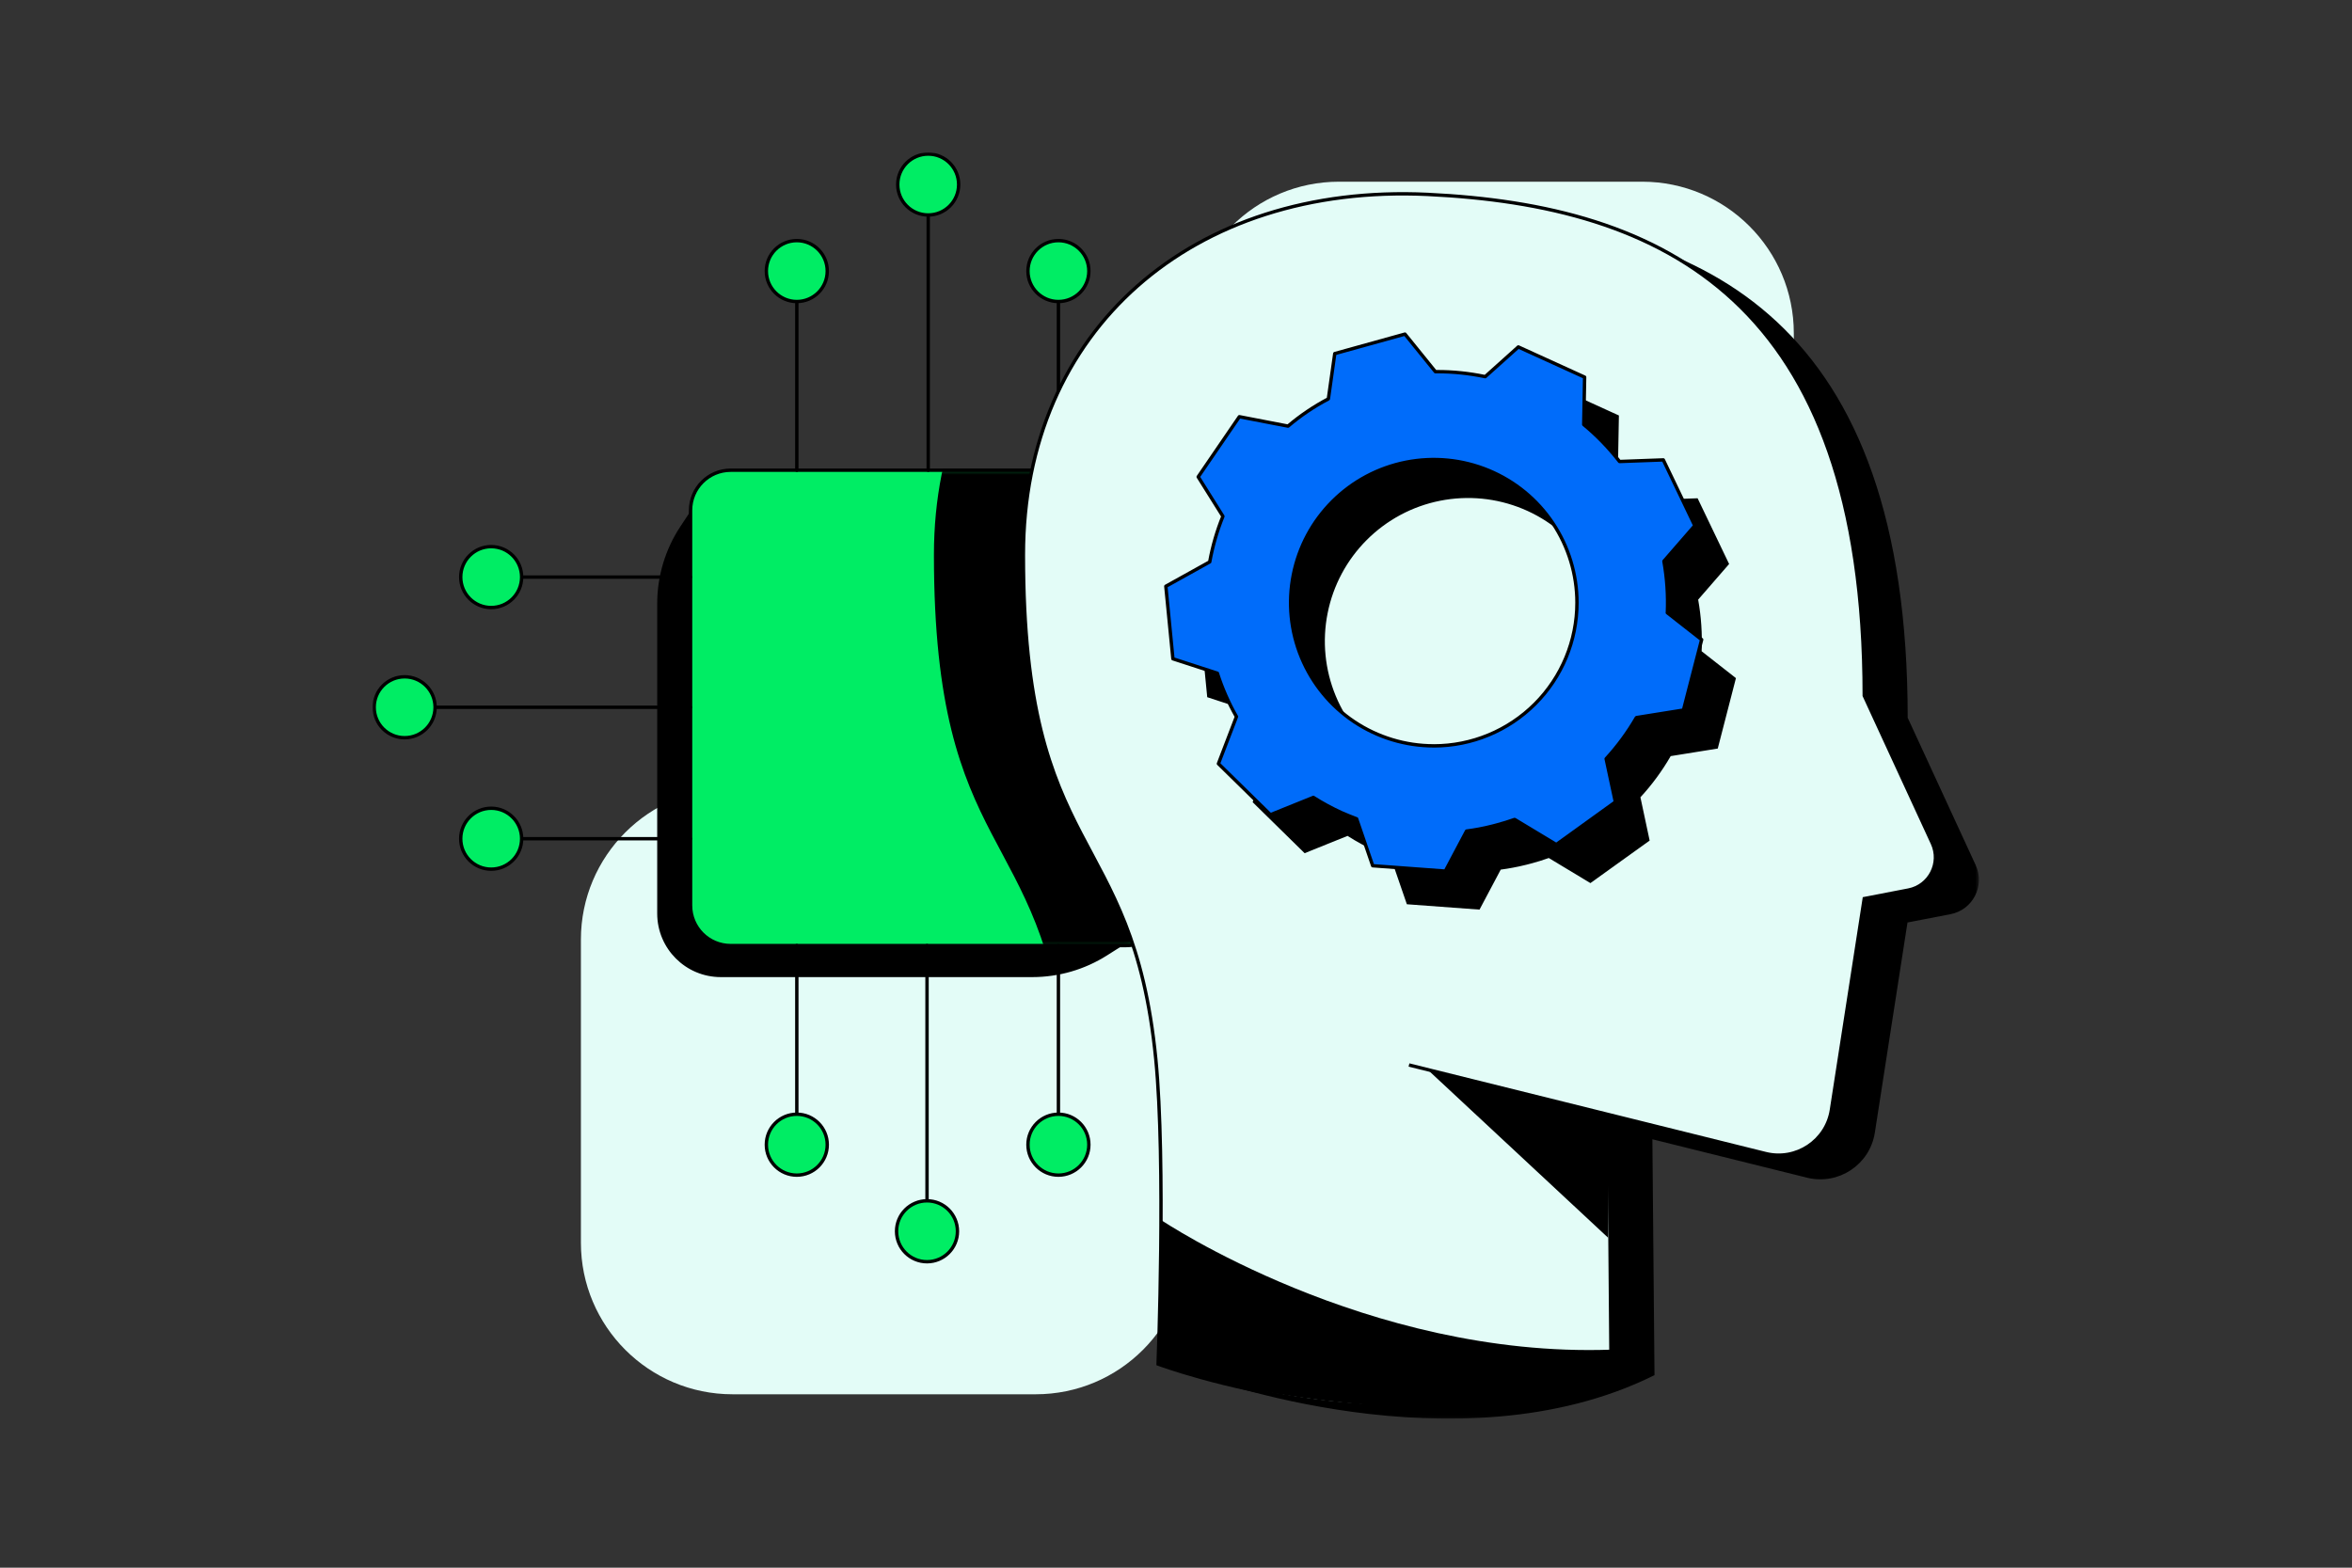
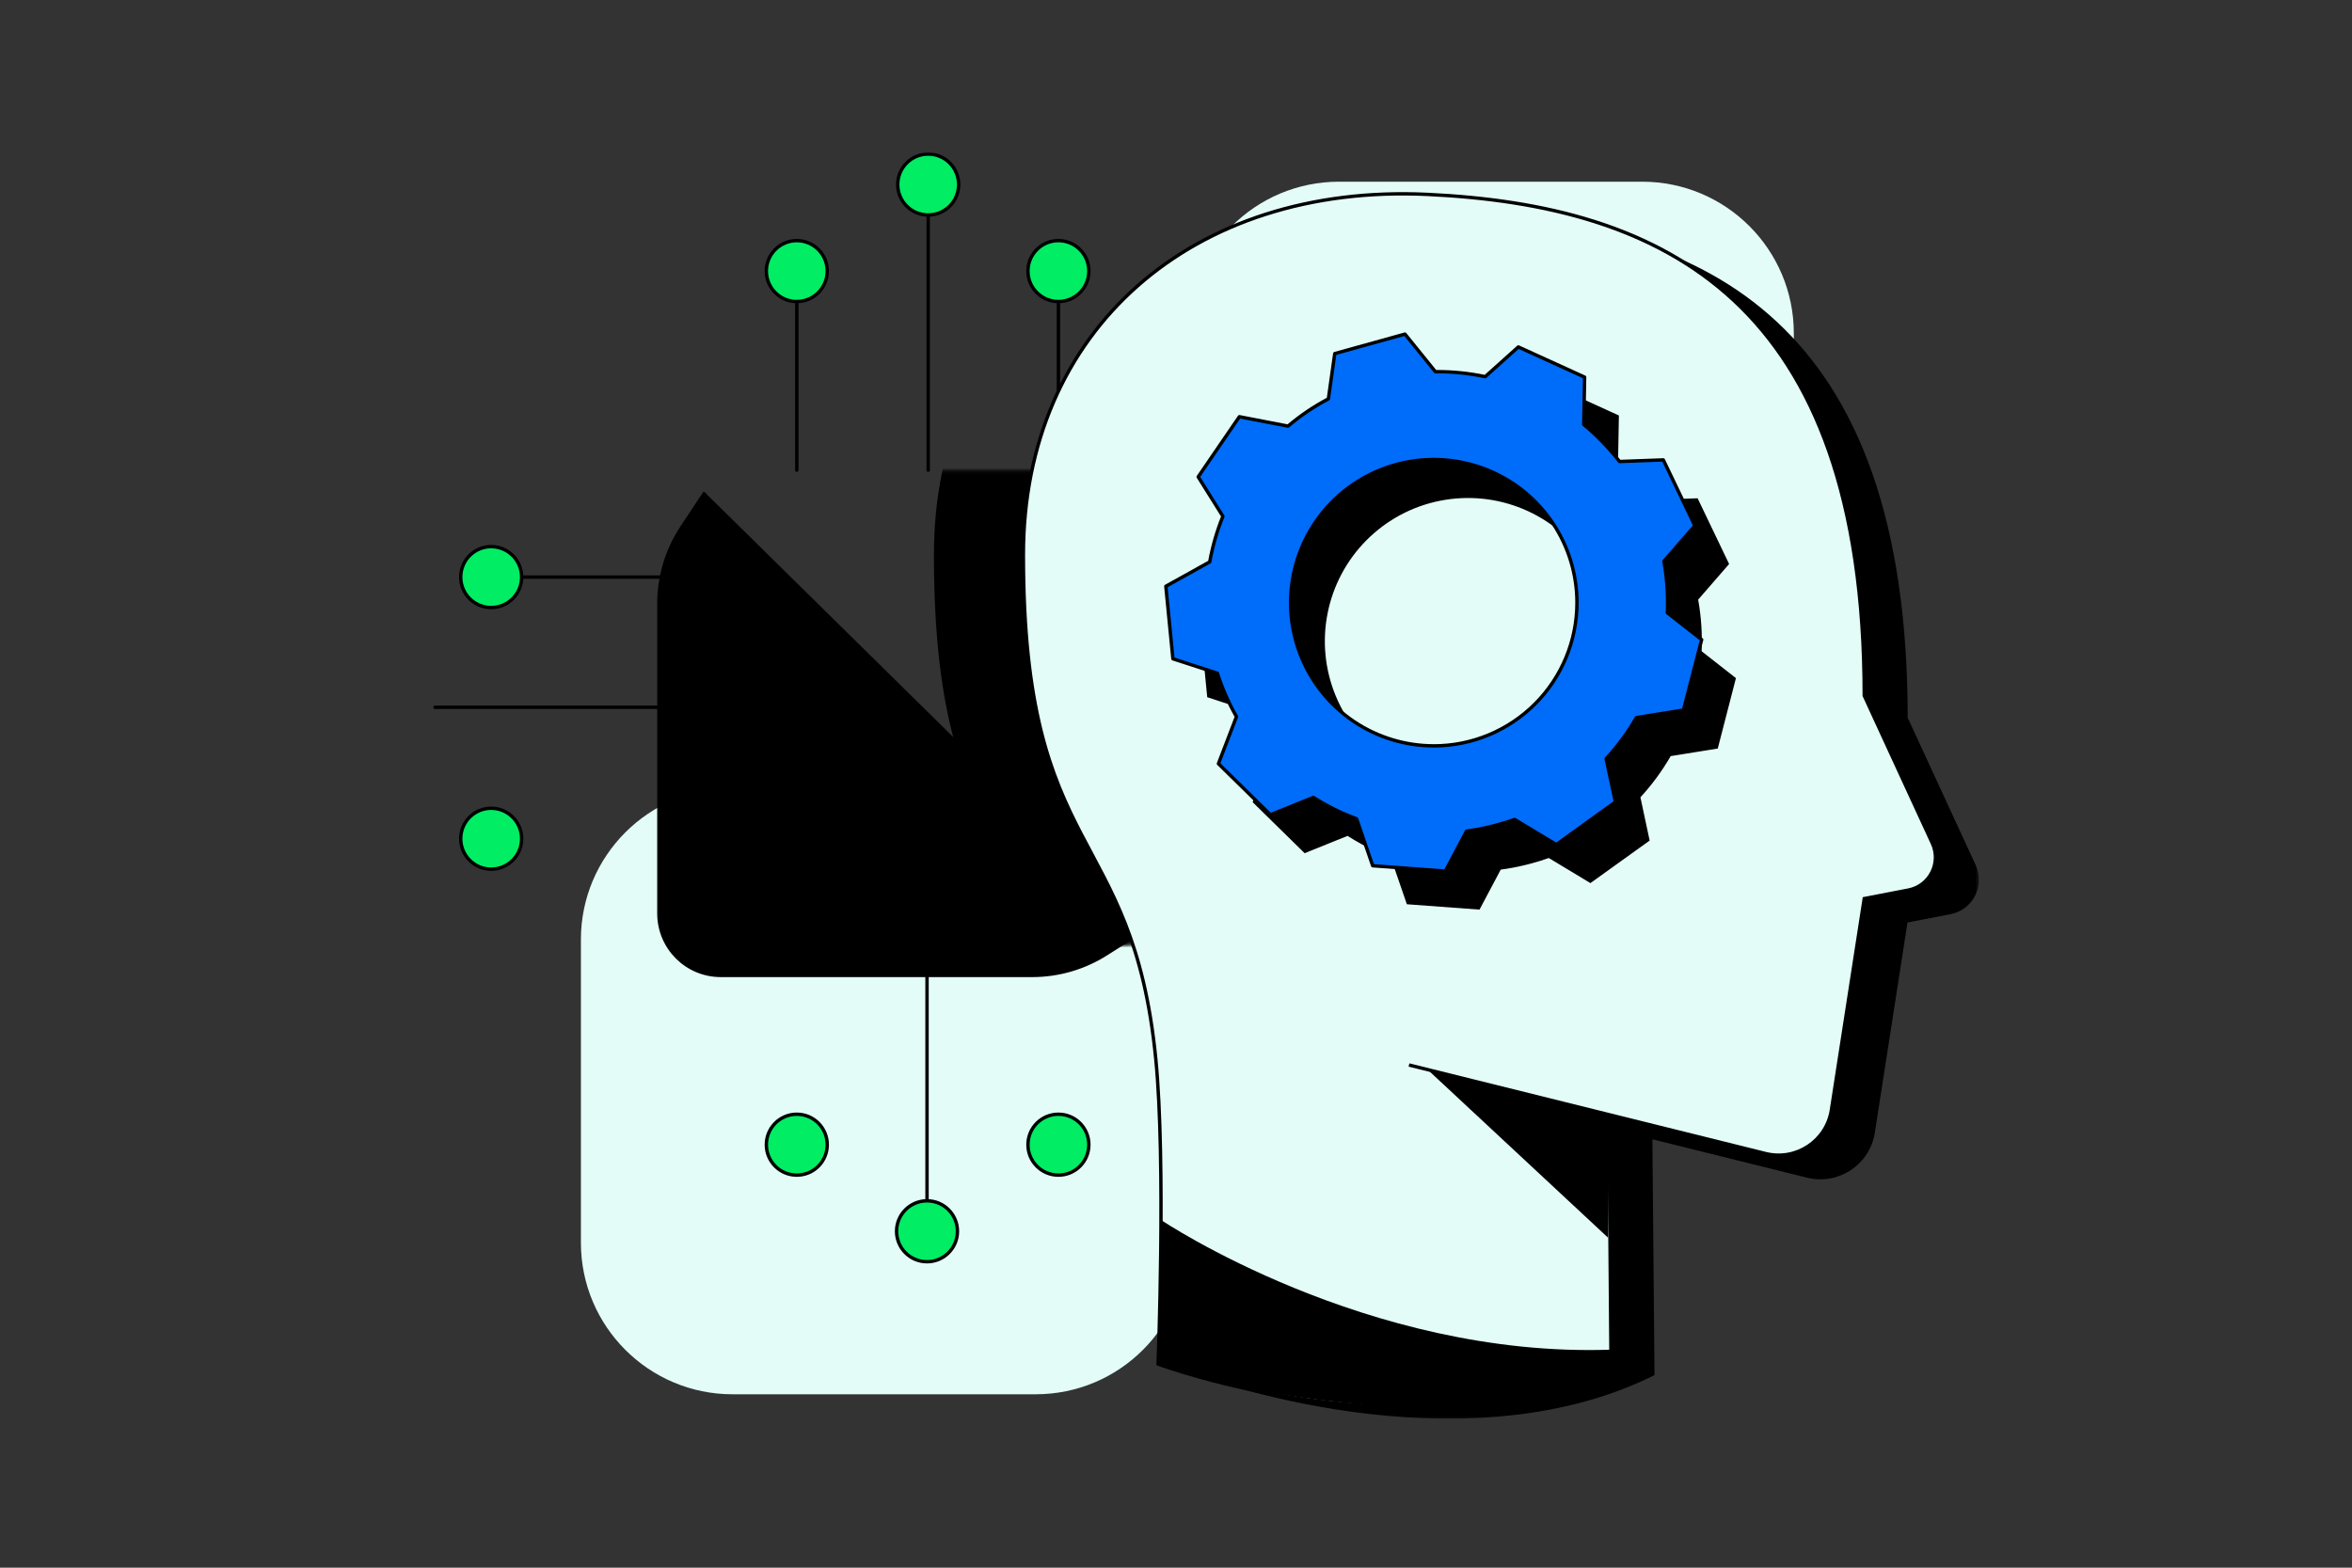
<svg xmlns="http://www.w3.org/2000/svg" width="696" height="464" viewBox="0 0 696 464" fill="none">
  <rect x="0" y="0" width="696" height="464" fill="#333333" stroke="none" />
  <path d="M530.822 98.641V188.365C530.822 213.128 510.723 233.227 485.957 233.227C461.191 233.227 441.092 253.325 441.092 278.089C441.092 302.852 420.992 322.951 396.227 322.951C371.461 322.951 351.361 343.049 351.361 367.813C351.361 392.576 331.262 412.675 306.496 412.675H216.766C192 412.675 171.9 392.576 171.9 367.813V278.089C171.9 253.325 192 233.227 216.766 233.227H261.631C311.162 233.227 351.361 193.03 351.361 143.503V98.641C351.361 73.877 371.461 53.779 396.227 53.779H485.957C510.723 53.779 530.822 73.877 530.822 98.641Z" fill="#E3FCF7" />
  <mask id="mask0_601_750" style="mask-type:luminance" maskUnits="userSpaceOnUse" x="110" y="45" width="476" height="375">
    <path d="M585.627 45.06H110.188V419.939H585.627V45.06Z" fill="white" />
  </mask>
  <g mask="url(#mask0_601_750)">
    <path d="M518.143 113.147C521.499 113.147 524.219 110.426 524.219 107.069C524.219 103.713 521.499 100.992 518.143 100.992C514.788 100.992 512.066 103.713 512.066 107.069C512.066 110.426 514.788 113.147 518.143 113.147Z" fill="#00ED64" stroke="black" stroke-linecap="round" stroke-linejoin="round" />
    <path d="M208.599 145.77L201.779 156.069C197.343 162.762 194.98 170.62 194.98 178.653V270.37C194.98 280.496 203.181 288.7 213.304 288.7H305.46C313.208 288.7 320.784 286.499 327.325 282.353L339.454 274.667" fill="black" />
    <path d="M208.599 145.77L201.779 156.069C197.343 162.762 194.98 170.62 194.98 178.653V270.37C194.98 280.496 203.181 288.7 213.304 288.7H305.46C313.208 288.7 320.784 286.499 327.325 282.353L339.454 274.667" stroke="black" stroke-miterlimit="10" />
-     <path d="M333.134 139.173H216.222C209.665 139.173 204.351 144.49 204.351 151.048V267.994C204.351 274.552 209.665 279.869 216.222 279.869H333.134C339.691 279.869 345.005 274.552 345.005 267.994V151.048C345.005 144.49 339.691 139.173 333.134 139.173Z" fill="#00ED64" stroke="black" stroke-linecap="round" stroke-linejoin="round" />
    <path d="M274.674 139.174V63.618" stroke="black" stroke-linecap="round" stroke-linejoin="round" />
    <path d="M274.672 63.628C279.649 63.628 283.683 59.592 283.683 54.614C283.683 49.635 279.649 45.6 274.672 45.6C269.695 45.6 265.66 49.635 265.66 54.614C265.66 59.592 269.695 63.628 274.672 63.628Z" fill="#00ED64" stroke="black" stroke-linecap="round" stroke-linejoin="round" />
    <path d="M313.205 139.174V89.246" stroke="black" stroke-linecap="round" stroke-linejoin="round" />
    <path d="M313.202 89.246C318.179 89.246 322.214 85.21 322.214 80.232C322.214 75.253 318.179 71.218 313.202 71.218C308.225 71.218 304.191 75.253 304.191 80.232C304.191 85.21 308.225 89.246 313.202 89.246Z" fill="#00ED64" stroke="black" stroke-linecap="round" stroke-linejoin="round" />
    <path d="M235.792 139.174V89.246" stroke="black" stroke-linecap="round" stroke-linejoin="round" />
    <path d="M235.79 89.246C240.767 89.246 244.8 85.21 244.8 80.232C244.8 75.253 240.767 71.218 235.79 71.218C230.813 71.218 226.777 75.253 226.777 80.232C226.777 85.21 230.813 89.246 235.79 89.246Z" fill="#00ED64" stroke="black" stroke-linecap="round" stroke-linejoin="round" />
    <path d="M274.322 279.87V355.415" stroke="black" stroke-linecap="round" stroke-linejoin="round" />
    <path d="M274.319 373.443C279.296 373.443 283.332 369.408 283.332 364.428C283.332 359.45 279.296 355.415 274.319 355.415C269.342 355.415 265.309 359.45 265.309 364.428C265.309 369.408 269.342 373.443 274.319 373.443Z" fill="#00ED64" stroke="black" stroke-linecap="round" stroke-linejoin="round" />
-     <path d="M235.792 279.87V329.797" stroke="black" stroke-linecap="round" stroke-linejoin="round" />
    <path d="M235.79 347.816C240.767 347.816 244.8 343.78 244.8 338.802C244.8 333.824 240.767 329.787 235.79 329.787C230.813 329.787 226.777 333.824 226.777 338.802C226.777 343.78 230.813 347.816 235.79 347.816Z" fill="#00ED64" stroke="black" stroke-linecap="round" stroke-linejoin="round" />
-     <path d="M313.205 279.87V329.797" stroke="black" stroke-linecap="round" stroke-linejoin="round" />
    <path d="M313.202 347.816C318.179 347.816 322.214 343.78 322.214 338.802C322.214 333.824 318.179 329.787 313.202 329.787C308.225 329.787 304.191 333.824 304.191 338.802C304.191 343.78 308.225 347.816 313.202 347.816Z" fill="#00ED64" stroke="black" stroke-linecap="round" stroke-linejoin="round" />
    <path d="M204.271 209.334H128.737" stroke="black" stroke-linecap="round" stroke-linejoin="round" />
-     <path d="M119.738 218.347C124.715 218.347 128.75 214.311 128.75 209.333C128.75 204.355 124.715 200.32 119.738 200.32C114.761 200.32 110.727 204.355 110.727 209.333C110.727 214.311 114.761 218.347 119.738 218.347Z" fill="#00ED64" stroke="black" stroke-linecap="round" stroke-linejoin="round" />
    <path d="M204.274 170.805H154.36" stroke="black" stroke-linecap="round" stroke-linejoin="round" />
    <path d="M145.349 179.818C150.326 179.818 154.361 175.783 154.361 170.805C154.361 165.825 150.326 161.79 145.349 161.79C140.372 161.79 136.338 165.825 136.338 170.805C136.338 175.783 140.372 179.818 145.349 179.818Z" fill="#00ED64" stroke="black" stroke-linecap="round" stroke-linejoin="round" />
-     <path d="M204.274 248.239H154.36" stroke="black" stroke-linecap="round" stroke-linejoin="round" />
    <path d="M145.349 257.252C150.326 257.252 154.361 253.217 154.361 248.239C154.361 243.26 150.326 239.225 145.349 239.225C140.372 239.225 136.338 243.26 136.338 248.239C136.338 253.217 140.372 257.252 145.349 257.252Z" fill="#00ED64" stroke="black" stroke-linecap="round" stroke-linejoin="round" />
    <mask id="mask1_601_750" style="mask-type:luminance" maskUnits="userSpaceOnUse" x="204" y="139" width="142" height="141">
      <path d="M333.134 139.173H216.222C209.665 139.173 204.351 144.49 204.351 151.048V267.994C204.351 274.552 209.665 279.869 216.222 279.869H333.134C339.691 279.869 345.005 274.552 345.005 267.994V151.048C345.005 144.49 339.691 139.173 333.134 139.173Z" fill="white" />
    </mask>
    <g mask="url(#mask1_601_750)">
      <path d="M449.634 329.916L450.261 403.724C392.522 432.267 316.232 403.724 316.232 403.724C316.232 403.724 318.564 344.047 315.541 313.41C308.667 243.531 276.365 254.985 276.365 164.228C276.365 97.535 326.561 54.246 395.976 57.538C465.391 60.831 525.191 88.532 525.191 205.9L545.35 249.609C548.039 255.427 544.553 262.229 538.261 263.438L525.191 265.965L515.478 328.501C514.053 337.688 505.052 343.669 496.03 341.434L390.472 315.213" fill="black" />
    </g>
    <path d="M488.466 336.577L489.093 406.704C431.354 435.247 355.064 406.704 355.064 406.704C355.064 406.704 357.395 350.709 354.374 320.06C347.499 250.182 315.197 261.636 315.197 170.879C315.197 104.186 365.393 60.897 434.807 64.189C504.223 67.482 564.022 95.182 564.022 212.55L584.182 256.26C586.869 262.079 583.383 268.879 577.091 270.088L564.022 272.615L554.309 335.153C552.885 344.339 543.884 350.319 534.862 348.085L429.304 321.864" fill="black" />
    <path d="M488.466 336.577L489.093 406.704C431.354 435.247 355.064 406.704 355.064 406.704C355.064 406.704 357.395 350.709 354.374 320.06C347.499 250.182 315.197 261.636 315.197 170.879C315.197 104.186 365.393 60.897 434.807 64.189C504.223 67.482 564.022 95.182 564.022 212.55L584.182 256.26C586.869 262.079 583.383 268.879 577.091 270.088L564.022 272.615L554.309 335.153C552.885 344.339 543.884 350.319 534.862 348.085L429.304 321.864" stroke="black" stroke-miterlimit="10" />
    <path d="M476.109 329.918L476.735 403.725C418.997 432.269 342.706 403.725 342.706 403.725C342.706 403.725 345.037 344.048 342.016 313.411C335.141 243.533 302.84 254.987 302.84 164.23C302.84 97.537 353.035 54.247 422.449 57.54C491.865 60.832 551.666 88.533 551.666 205.9L571.825 249.611C574.512 255.429 571.026 262.23 564.735 263.439L551.666 265.966L541.952 328.503C540.527 337.69 531.527 343.671 522.504 341.436L416.946 315.215" fill="#E3FCF7" />
    <path d="M476.109 329.918L476.735 403.725C418.997 432.269 342.706 403.725 342.706 403.725C342.706 403.725 345.037 344.048 342.016 313.411C335.141 243.533 302.84 254.987 302.84 164.23C302.84 97.537 353.035 54.247 422.449 57.54C491.865 60.832 551.666 88.533 551.666 205.9L571.825 249.611C574.512 255.429 571.026 262.23 564.735 263.439L551.666 265.966L541.952 328.503C540.527 337.69 531.527 343.671 522.504 341.436L416.946 315.215" stroke="black" stroke-miterlimit="10" />
    <path d="M503.55 192.729V192.687C503.756 187.602 503.42 182.507 502.525 177.509V177.465L507.748 171.453L511.623 166.993L511.677 166.93L502.352 147.476L489.402 147.94L489.359 147.897C486.262 143.903 482.742 140.254 478.847 137.037L478.805 136.994L479.063 122.971L459.431 114.032L457.274 115.975L449.751 122.755L449.655 122.852H449.611C444.928 121.859 440.157 121.362 435.376 121.351H434.901L425.901 110.232L405.125 115.997L403.236 129.383L403.194 129.426C398.963 131.65 394.991 134.338 391.354 137.426L391.312 137.469L376.914 134.716L364.73 152.507L372.036 164.166V164.208C370.278 168.538 368.972 173.039 368.14 177.627V177.67L355.146 184.893L357.24 206.354L370.385 210.651V210.693C371.809 215.119 373.688 219.395 375.987 223.443L376.029 223.485L370.677 237.423L386.066 252.525L398.779 247.398L398.823 247.441C401.466 249.125 404.23 250.625 407.078 251.931C408.492 252.536 409.982 253.174 411.483 253.734H411.525L416.317 267.638L437.815 269.226L444.097 257.383H444.139C445.348 257.222 446.557 257.027 447.744 256.8C449.082 256.542 450.399 256.271 451.747 255.926C452.191 255.818 452.632 255.699 453.064 255.581C454.834 255.116 456.572 254.577 458.288 253.961H458.331L470.634 261.377L476.538 257.134L488.161 248.79L485.431 235.976L485.473 235.933C488.873 232.241 491.852 228.182 494.366 223.831L494.41 223.788L508.181 221.575H508.31L513.696 200.708L503.529 192.741L503.55 192.729ZM434.416 232.144C426.04 232.144 417.849 229.661 410.878 225.008C403.906 220.356 398.477 213.727 395.272 205.987C392.067 198.246 391.225 189.719 392.865 181.503C394.496 173.276 398.531 165.731 404.457 159.804C410.381 153.878 417.924 149.84 426.149 148.21C434.362 146.58 442.888 147.411 450.626 150.617C458.363 153.824 464.979 159.254 469.641 166.228C474.293 173.201 476.786 181.394 476.786 189.772C476.786 201.01 472.318 211.794 464.375 219.74C456.432 227.685 445.65 232.154 434.416 232.154V232.144Z" fill="black" />
    <path d="M493.407 181.341V181.297C493.622 176.225 493.276 171.139 492.391 166.141V166.098L497.605 160.096L501.479 155.637L501.533 155.583L492.208 136.119L479.258 136.594L479.214 136.551C476.118 132.557 472.6 128.908 468.703 125.691L468.66 125.648L468.919 111.625L449.299 102.686L447.14 104.629L439.618 111.376L439.521 111.473H439.477C434.794 110.491 430.023 109.994 425.232 110.005H424.757L415.756 98.886L394.981 104.651L393.094 118.037L393.05 118.08C388.82 120.304 384.847 122.992 381.2 126.08L381.156 126.123L366.75 123.338L354.565 141.139L361.872 152.798V152.841C360.122 157.17 358.817 161.671 357.986 166.26V166.303L344.992 173.525L347.086 194.986L360.253 199.261V199.304C361.677 203.73 363.554 208.005 365.853 212.053L365.897 212.097L360.555 226.034L375.944 241.137L388.657 236.009L388.701 236.051C391.356 237.735 394.13 239.236 396.989 240.543C398.403 241.147 399.893 241.783 401.392 242.334H401.436L406.205 256.24L427.704 257.826L433.984 245.972H434.028C435.237 245.811 436.445 245.627 437.643 245.4C438.982 245.141 440.287 244.871 441.647 244.515C442.09 244.408 442.532 244.288 442.963 244.169C444.723 243.706 446.461 243.155 448.187 242.551H448.231L460.533 249.967L466.437 245.724L478.027 237.369L475.287 224.577L475.33 224.533C478.729 220.831 481.708 216.771 484.222 212.431L484.265 212.389L498.037 210.186H498.166L503.551 189.319L493.385 181.352L493.407 181.341ZM424.282 220.755C415.908 220.755 407.716 218.272 400.744 213.62C393.772 208.965 388.345 202.338 385.139 194.598C381.934 186.858 381.092 178.329 382.733 170.113C384.362 161.888 388.398 154.342 394.323 148.415C400.249 142.489 407.792 138.451 416.015 136.821C424.228 135.191 432.754 136.022 440.493 139.228C448.231 142.434 454.857 147.865 459.509 154.838C464.16 161.812 466.652 170.006 466.652 178.382C466.652 189.621 462.185 200.406 454.241 208.351C446.298 216.296 435.518 220.765 424.282 220.765V220.755Z" fill="#006CFA" stroke="black" stroke-linecap="round" stroke-linejoin="round" />
    <path d="M475.86 366.331L422.451 316.585L476.109 329.918" fill="black" />
    <path d="M343.579 361.094C343.579 361.094 404.415 402.008 476.722 399.471L476.755 403.746C476.755 403.746 448.469 419.292 406.087 415.912C363.707 412.534 342.716 403.746 342.716 403.746" fill="black" />
  </g>
</svg>